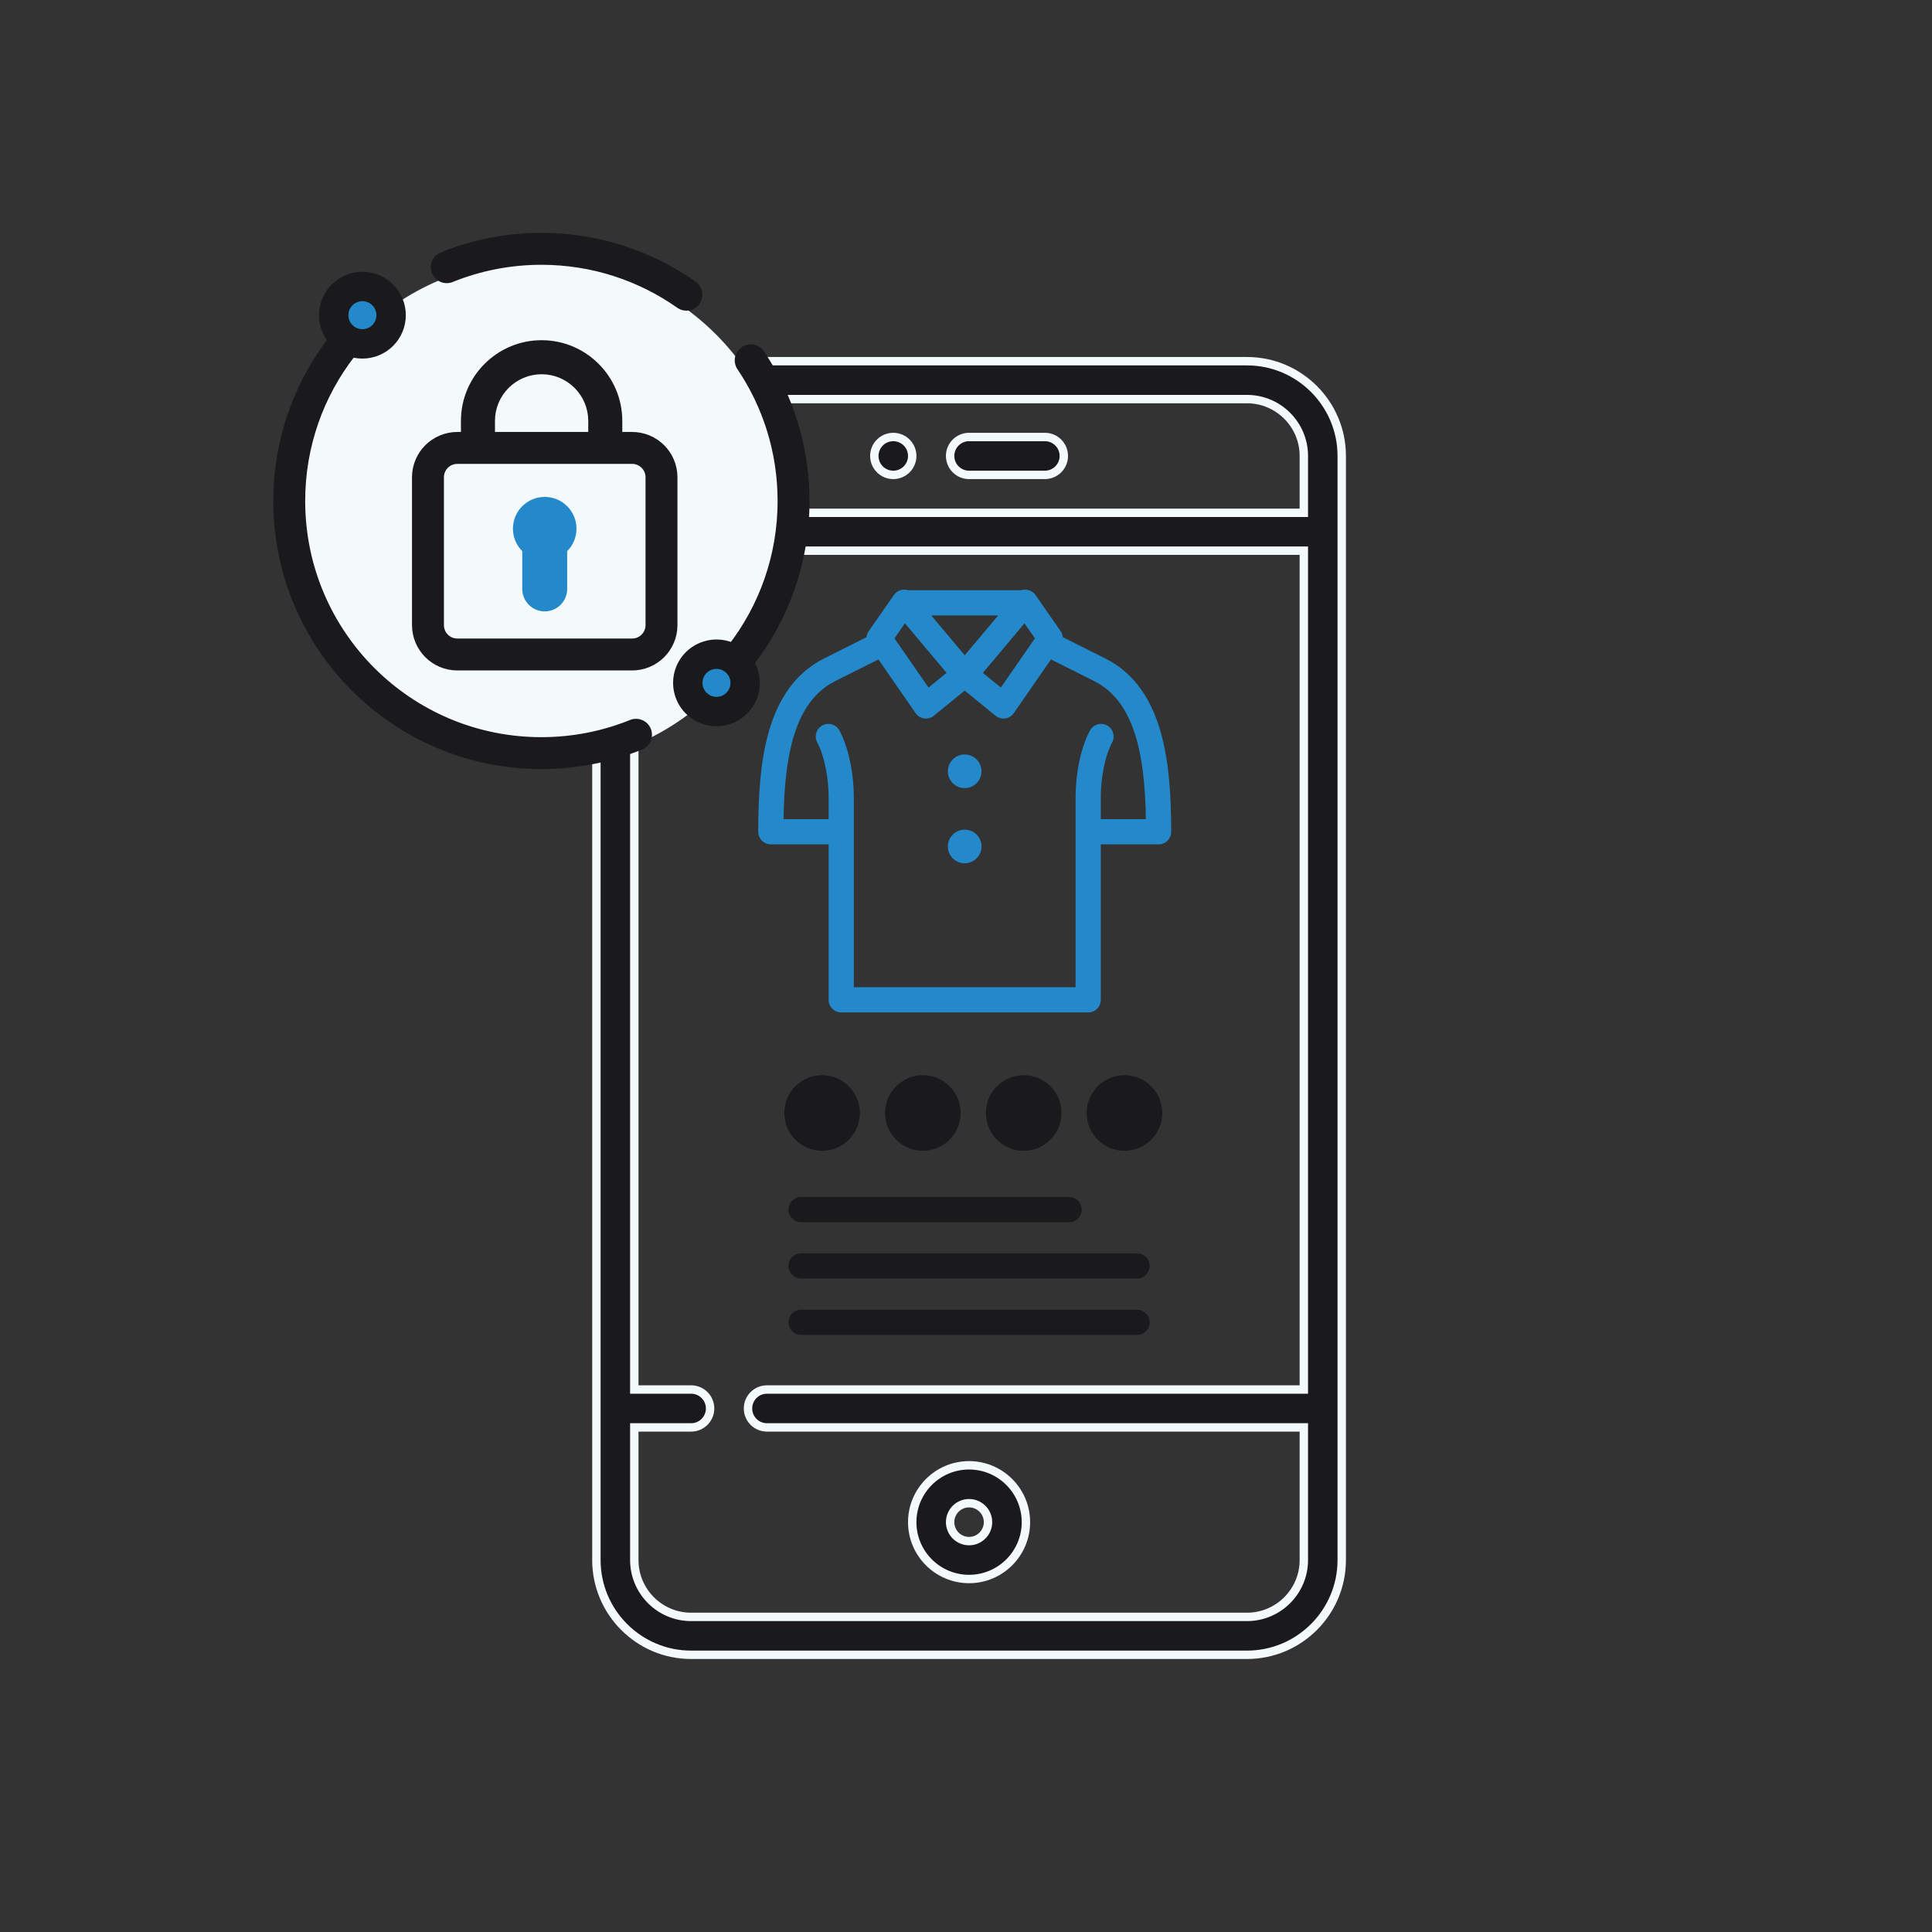
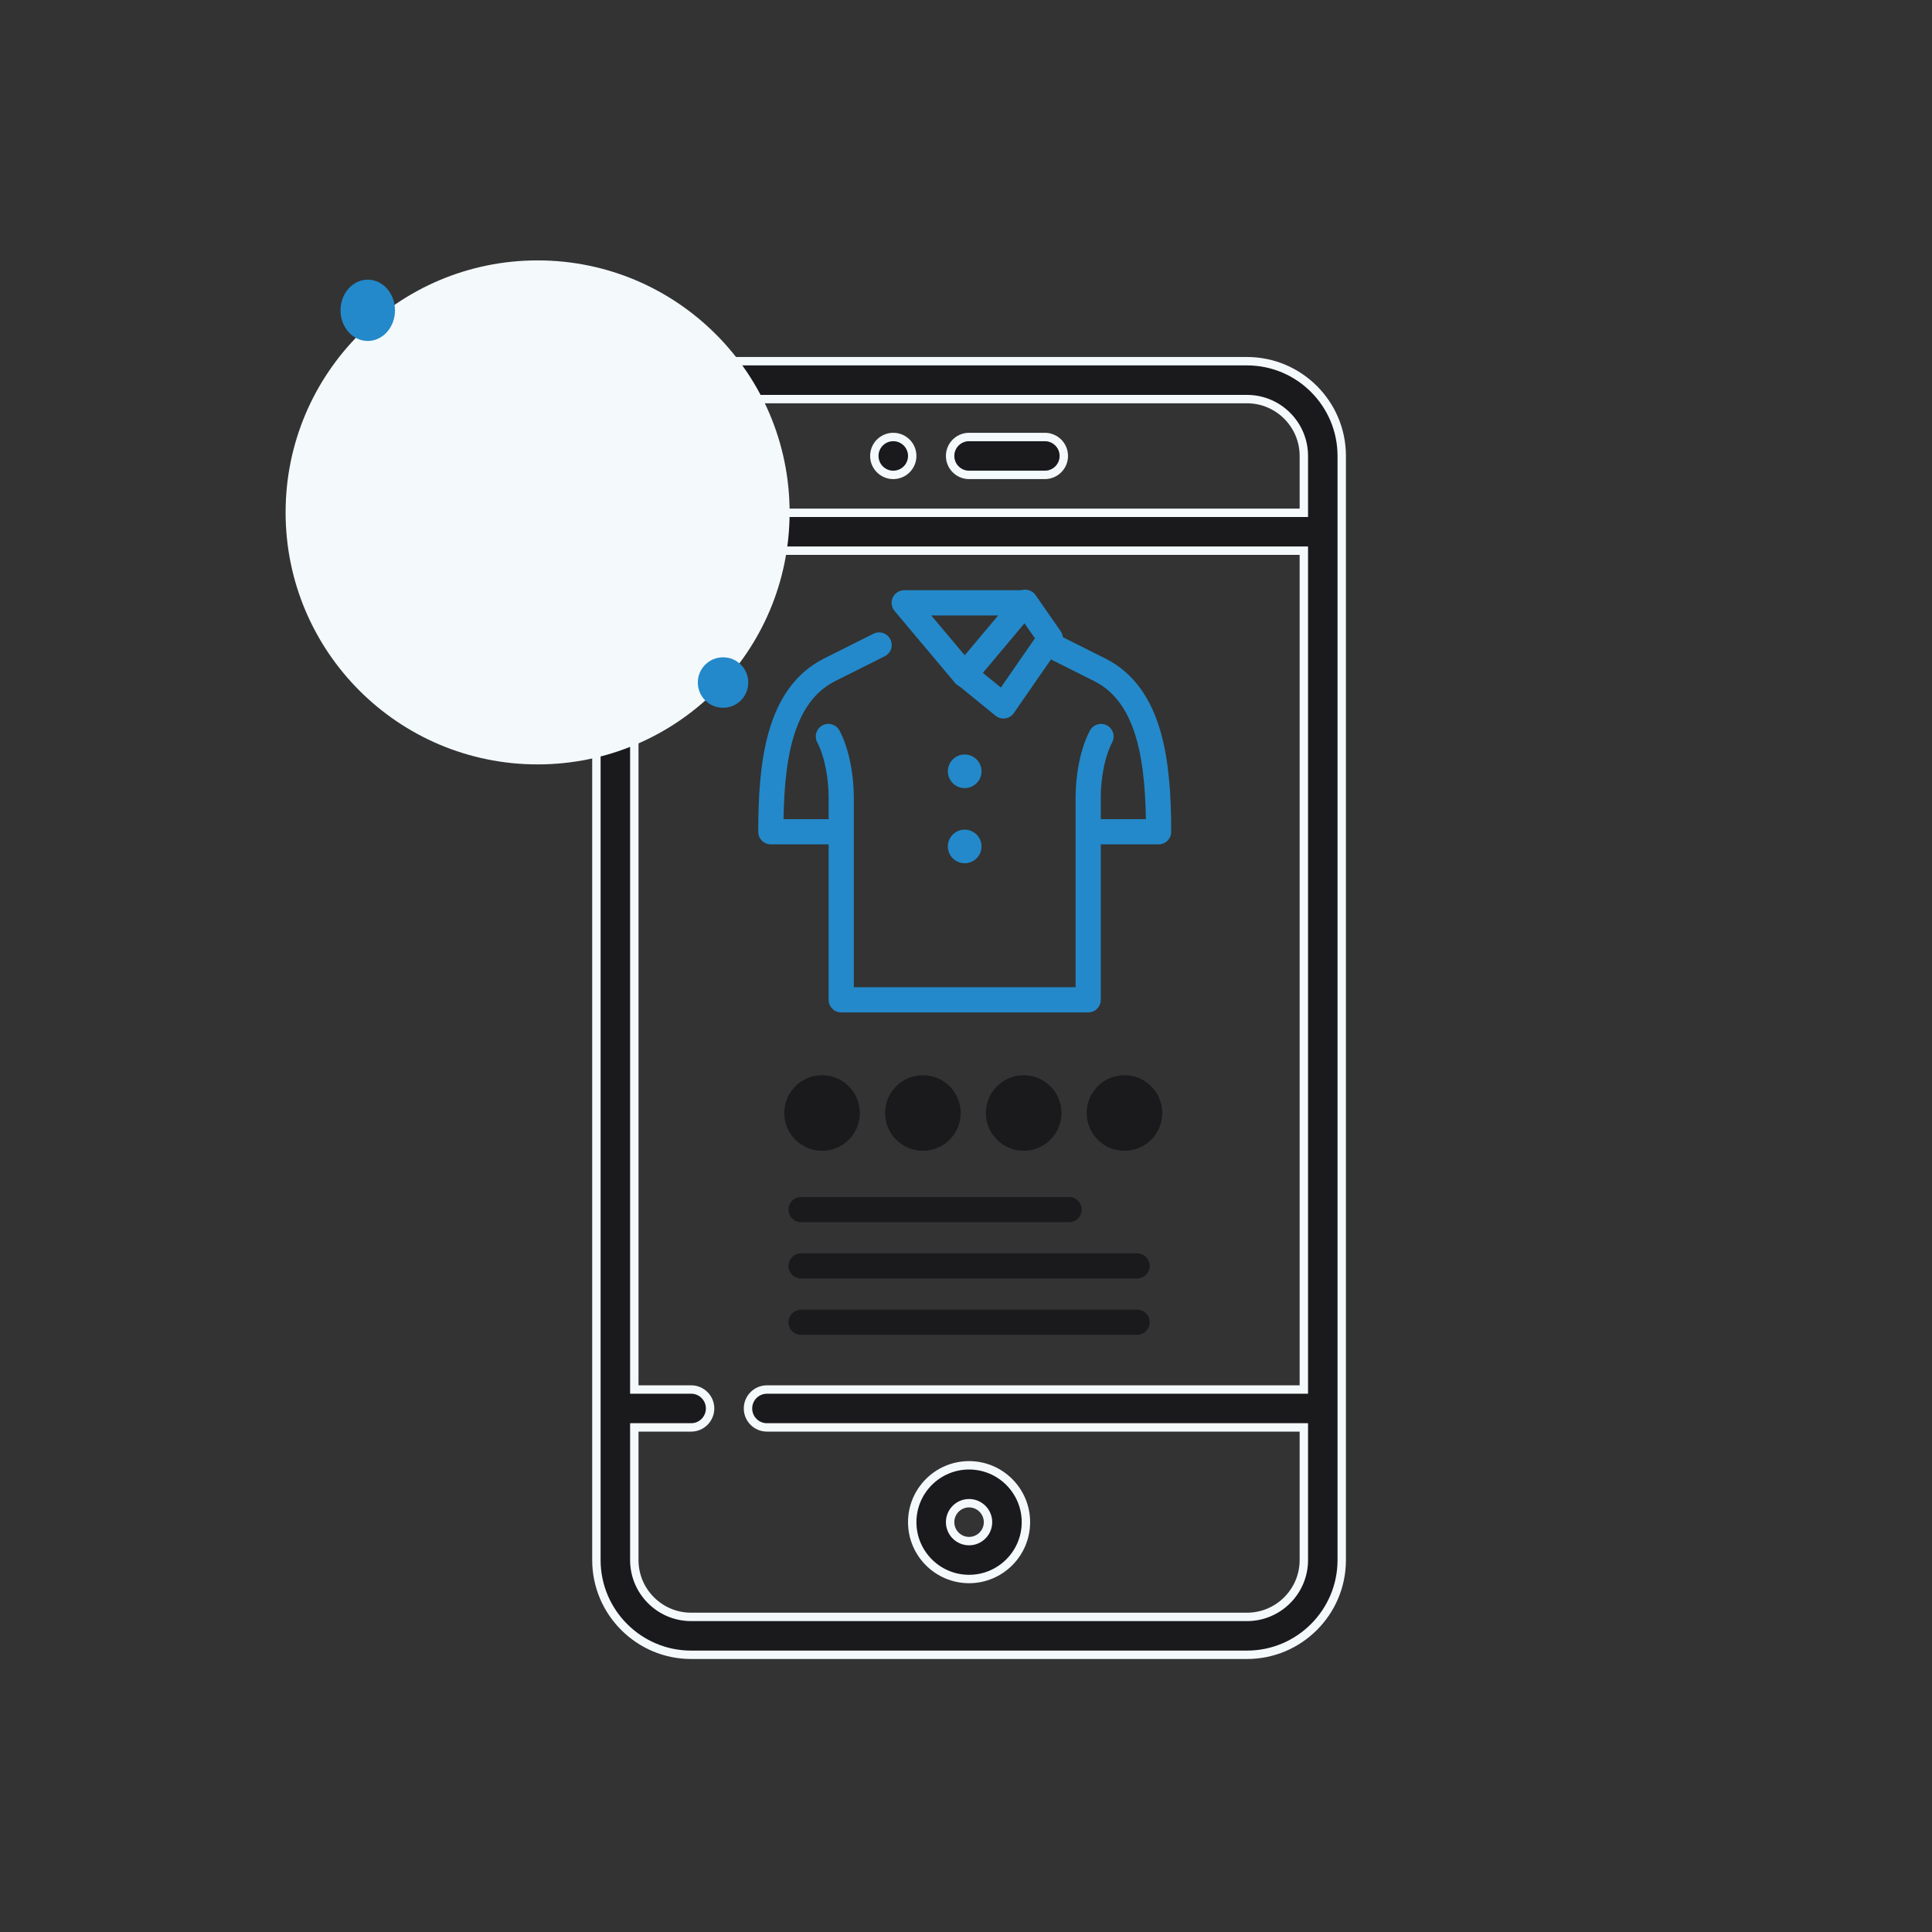
<svg xmlns="http://www.w3.org/2000/svg" width="230" height="230" viewBox="0 0 230 230" fill="none">
  <rect x="0" y="0" width="230" height="230" fill="#333333" stroke="none" />
  <path d="M148.451 43H82.279C76.06 43 71 48.06 71 54.279V185.721C71 191.94 76.06 197 82.279 197H148.451C154.671 197 159.73 191.94 159.73 185.721V54.279C159.73 48.06 154.671 43 148.451 43ZM155.219 165.418H91.303C90.057 165.418 89.047 166.428 89.047 167.674C89.047 168.92 90.057 169.93 91.303 169.93H155.219V185.721C155.219 189.452 152.183 192.488 148.451 192.488H82.279C78.547 192.488 75.512 189.452 75.512 185.721V169.93H82.279C83.525 169.93 84.535 168.92 84.535 167.674C84.535 166.428 83.525 165.418 82.279 165.418H75.512V65.559H155.219V165.418ZM155.219 61.047H75.512V54.279C75.512 50.547 78.547 47.512 82.279 47.512H148.451C152.183 47.512 155.219 50.547 155.219 54.279V61.047Z" fill="#1A1A1C" stroke="#F4F9FC" />
-   <path d="M124.389 52.023H115.365C114.119 52.023 113.109 53.033 113.109 54.279C113.109 55.525 114.119 56.535 115.365 56.535H124.389C125.635 56.535 126.645 55.525 126.645 54.279C126.645 53.033 125.635 52.023 124.389 52.023Z" fill="#1A1A1C" stroke="#F4F9FC" />
+   <path d="M124.389 52.023H115.365C114.119 52.023 113.109 53.033 113.109 54.279C113.109 55.525 114.119 56.535 115.365 56.535H124.389C125.635 56.535 126.645 55.525 126.645 54.279C126.645 53.033 125.635 52.023 124.389 52.023" fill="#1A1A1C" stroke="#F4F9FC" />
  <path d="M115.365 174.441C111.633 174.441 108.598 177.477 108.598 181.209C108.598 184.941 111.633 187.977 115.365 187.977C119.097 187.977 122.133 184.941 122.133 181.209C122.133 177.477 119.097 174.441 115.365 174.441ZM115.365 183.465C114.121 183.465 113.109 182.453 113.109 181.209C113.109 179.965 114.121 178.953 115.365 178.953C116.609 178.953 117.621 179.965 117.621 181.209C117.621 182.453 116.609 183.465 115.365 183.465Z" fill="#1A1A1C" stroke="#F4F9FC" />
  <path d="M106.342 56.535C107.588 56.535 108.598 55.525 108.598 54.279C108.598 53.033 107.588 52.023 106.342 52.023C105.096 52.023 104.086 53.033 104.086 54.279C104.086 55.525 105.096 56.535 106.342 56.535Z" fill="#1A1A1C" stroke="#F4F9FC" />
  <mask id="mask0_14040_1867" style="mask-type:luminance" maskUnits="userSpaceOnUse" x="88" y="69" width="56" height="54">
    <path d="M88.365 69H143.365V122.539H88.365V69Z" fill="white" />
  </mask>
  <g mask="url(#mask0_14040_1867)">
    <path d="M107.643 71.766H122.052L114.849 80.342L107.643 71.766Z" stroke="#2389CA" stroke-width="3" stroke-miterlimit="10" stroke-linecap="round" stroke-linejoin="round" />
-     <path d="M107.64 71.7L104.656 75.989L110.231 84.039L114.846 80.275" stroke="#2389CA" stroke-width="3" stroke-miterlimit="10" stroke-linecap="round" stroke-linejoin="round" />
    <path d="M122.047 71.7L125.031 75.989L119.459 84.039L114.844 80.275" stroke="#2389CA" stroke-width="3" stroke-miterlimit="10" stroke-linecap="round" stroke-linejoin="round" />
    <path d="M98.617 87.679C99.698 89.735 100.146 92.657 100.146 94.89V119.025H129.546V94.89C129.546 92.657 129.995 89.735 131.075 87.679M104.656 76.784L98.778 79.73C92.674 82.789 91.766 90.88 91.766 99.021H100.146M125.033 76.784L130.911 79.73C137.015 82.789 137.927 90.88 137.927 99.021H129.546" stroke="#2389CA" stroke-width="3" stroke-miterlimit="10" stroke-linecap="round" stroke-linejoin="round" />
    <path d="M114.84 100.767H114.847" stroke="#2389CA" stroke-width="4" stroke-miterlimit="10" stroke-linecap="round" stroke-linejoin="round" />
    <path d="M114.84 91.821H114.847" stroke="#2389CA" stroke-width="4" stroke-miterlimit="10" stroke-linecap="round" stroke-linejoin="round" />
  </g>
  <path d="M95.365 144H127.269" stroke="#1A1A1C" stroke-width="3" stroke-linecap="round" stroke-linejoin="round" />
  <path d="M95.366 150.707H135.365" stroke="#1A1A1C" stroke-width="3" stroke-linecap="round" stroke-linejoin="round" />
  <path d="M95.366 157.414H135.365" stroke="#1A1A1C" stroke-width="3" stroke-linecap="round" stroke-linejoin="round" />
  <circle cx="97.865" cy="132.5" r="4.5" fill="#1A1A1C" />
  <circle cx="109.865" cy="132.5" r="4.5" fill="#1A1A1C" />
  <circle cx="121.865" cy="132.5" r="4.5" fill="#1A1A1C" />
  <circle cx="133.865" cy="132.5" r="4.5" fill="#1A1A1C" />
  <circle cx="64" cy="61" r="30" fill="#F4F9FC" />
  <ellipse cx="43.781" cy="36.943" rx="3.242" ry="3.648" fill="#2389CA" />
  <circle cx="86.077" cy="81.255" r="3.004" fill="#2389CA" />
  <mask id="mask1_14040_1867" style="mask-type:luminance" maskUnits="userSpaceOnUse" x="28" y="24" width="73" height="72">
-     <path d="M30 26H98.482V93.281H30V26Z" fill="white" stroke="white" stroke-width="3.5" />
-   </mask>
+     </mask>
  <g mask="url(#mask1_14040_1867)">
    <path d="M81.715 35.081C76.832 31.642 70.877 29.623 64.451 29.623C60.467 29.623 56.663 30.4 53.185 31.809" stroke="#1A1A1C" stroke-width="3.8" stroke-miterlimit="10" stroke-linecap="round" stroke-linejoin="round" />
    <path d="M88.199 78.005C92.131 72.929 94.471 66.558 94.471 59.641C94.471 53.44 92.591 47.678 89.369 42.895" stroke="#1A1A1C" stroke-width="3.8" stroke-miterlimit="10" stroke-linecap="round" stroke-linejoin="round" />
    <path d="M40.703 41.276C36.772 46.352 34.432 52.723 34.432 59.64C34.432 76.218 47.871 89.658 64.449 89.658C68.433 89.658 72.237 88.881 75.716 87.472" stroke="#1A1A1C" stroke-width="3.8" stroke-miterlimit="10" stroke-linecap="round" stroke-linejoin="round" />
    <path d="M64.478 40C58.906 40 54.373 44.533 54.373 50.105V53.512H59.425V50.105C59.425 47.319 61.692 45.053 64.478 45.053C67.264 45.053 69.53 47.319 69.53 50.105V53.512H74.582V50.105C74.582 44.533 70.049 40 64.478 40Z" fill="#1A1A1C" stroke="#F4F9FC" stroke-miterlimit="10" stroke-linecap="round" stroke-linejoin="round" />
    <path d="M68.628 62.938C68.628 60.849 66.935 59.156 64.847 59.156C62.758 59.156 61.065 60.849 61.065 62.938C61.065 63.982 61.489 64.928 62.174 65.612V70.11C62.174 71.587 63.371 72.784 64.847 72.784C66.323 72.784 67.52 71.587 67.52 70.11V65.612C68.205 64.928 68.628 63.982 68.628 62.938Z" fill="#2389CA" />
    <path d="M75.251 53.324H54.446C52.514 53.324 50.948 54.889 50.948 56.821V74.419C50.948 76.35 52.514 77.916 54.446 77.916H75.251C77.183 77.916 78.749 76.35 78.749 74.419V56.821C78.749 54.889 77.183 53.324 75.251 53.324Z" stroke="#1A1A1C" stroke-width="3.8" stroke-miterlimit="10" stroke-linecap="round" stroke-linejoin="round" />
    <path d="M46.561 37.523C46.561 39.41 45.031 40.939 43.144 40.939C41.257 40.939 39.727 39.41 39.727 37.523C39.727 35.636 41.257 34.106 43.144 34.106C45.031 34.106 46.561 35.636 46.561 37.523Z" stroke="#1A1A1C" stroke-width="3.5" stroke-miterlimit="10" stroke-linecap="round" stroke-linejoin="round" />
    <path d="M81.879 81.296C81.879 79.409 83.409 77.879 85.296 77.879C87.182 77.879 88.712 79.409 88.712 81.296C88.712 83.183 87.182 84.712 85.296 84.712C83.409 84.712 81.879 83.183 81.879 81.296Z" stroke="#1A1A1C" stroke-width="3.5" stroke-miterlimit="10" stroke-linecap="round" stroke-linejoin="round" />
  </g>
</svg>